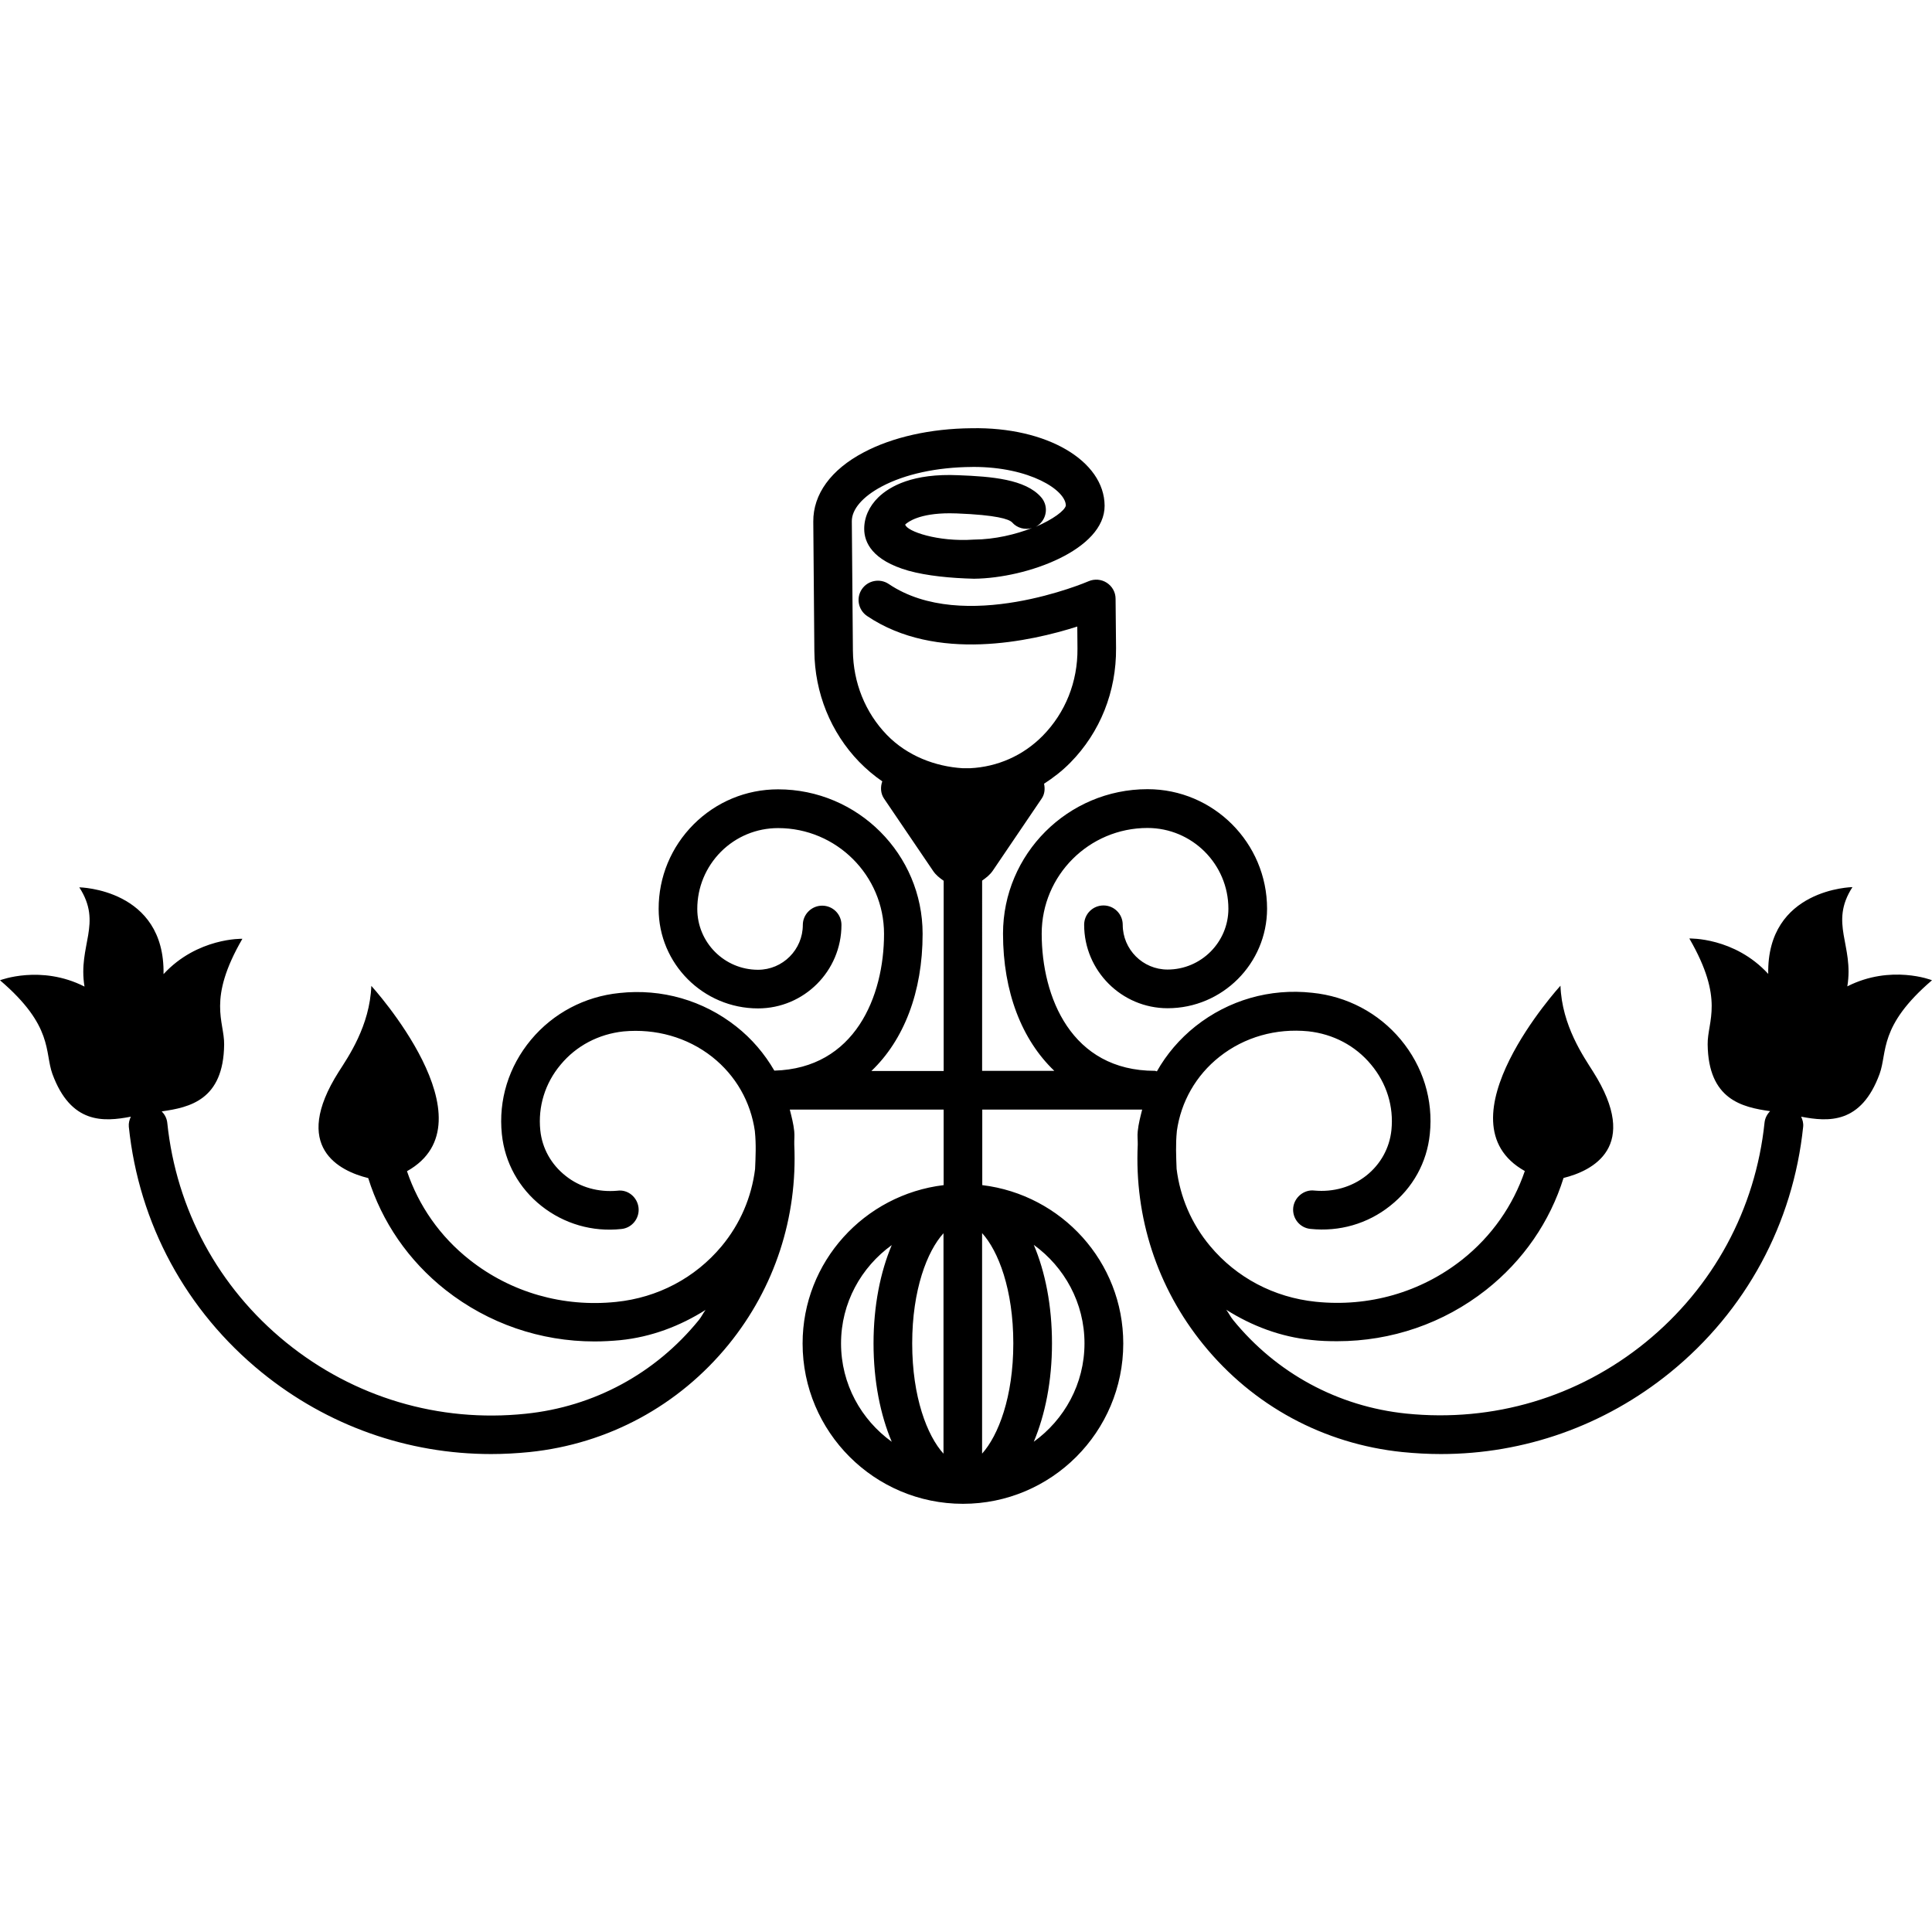
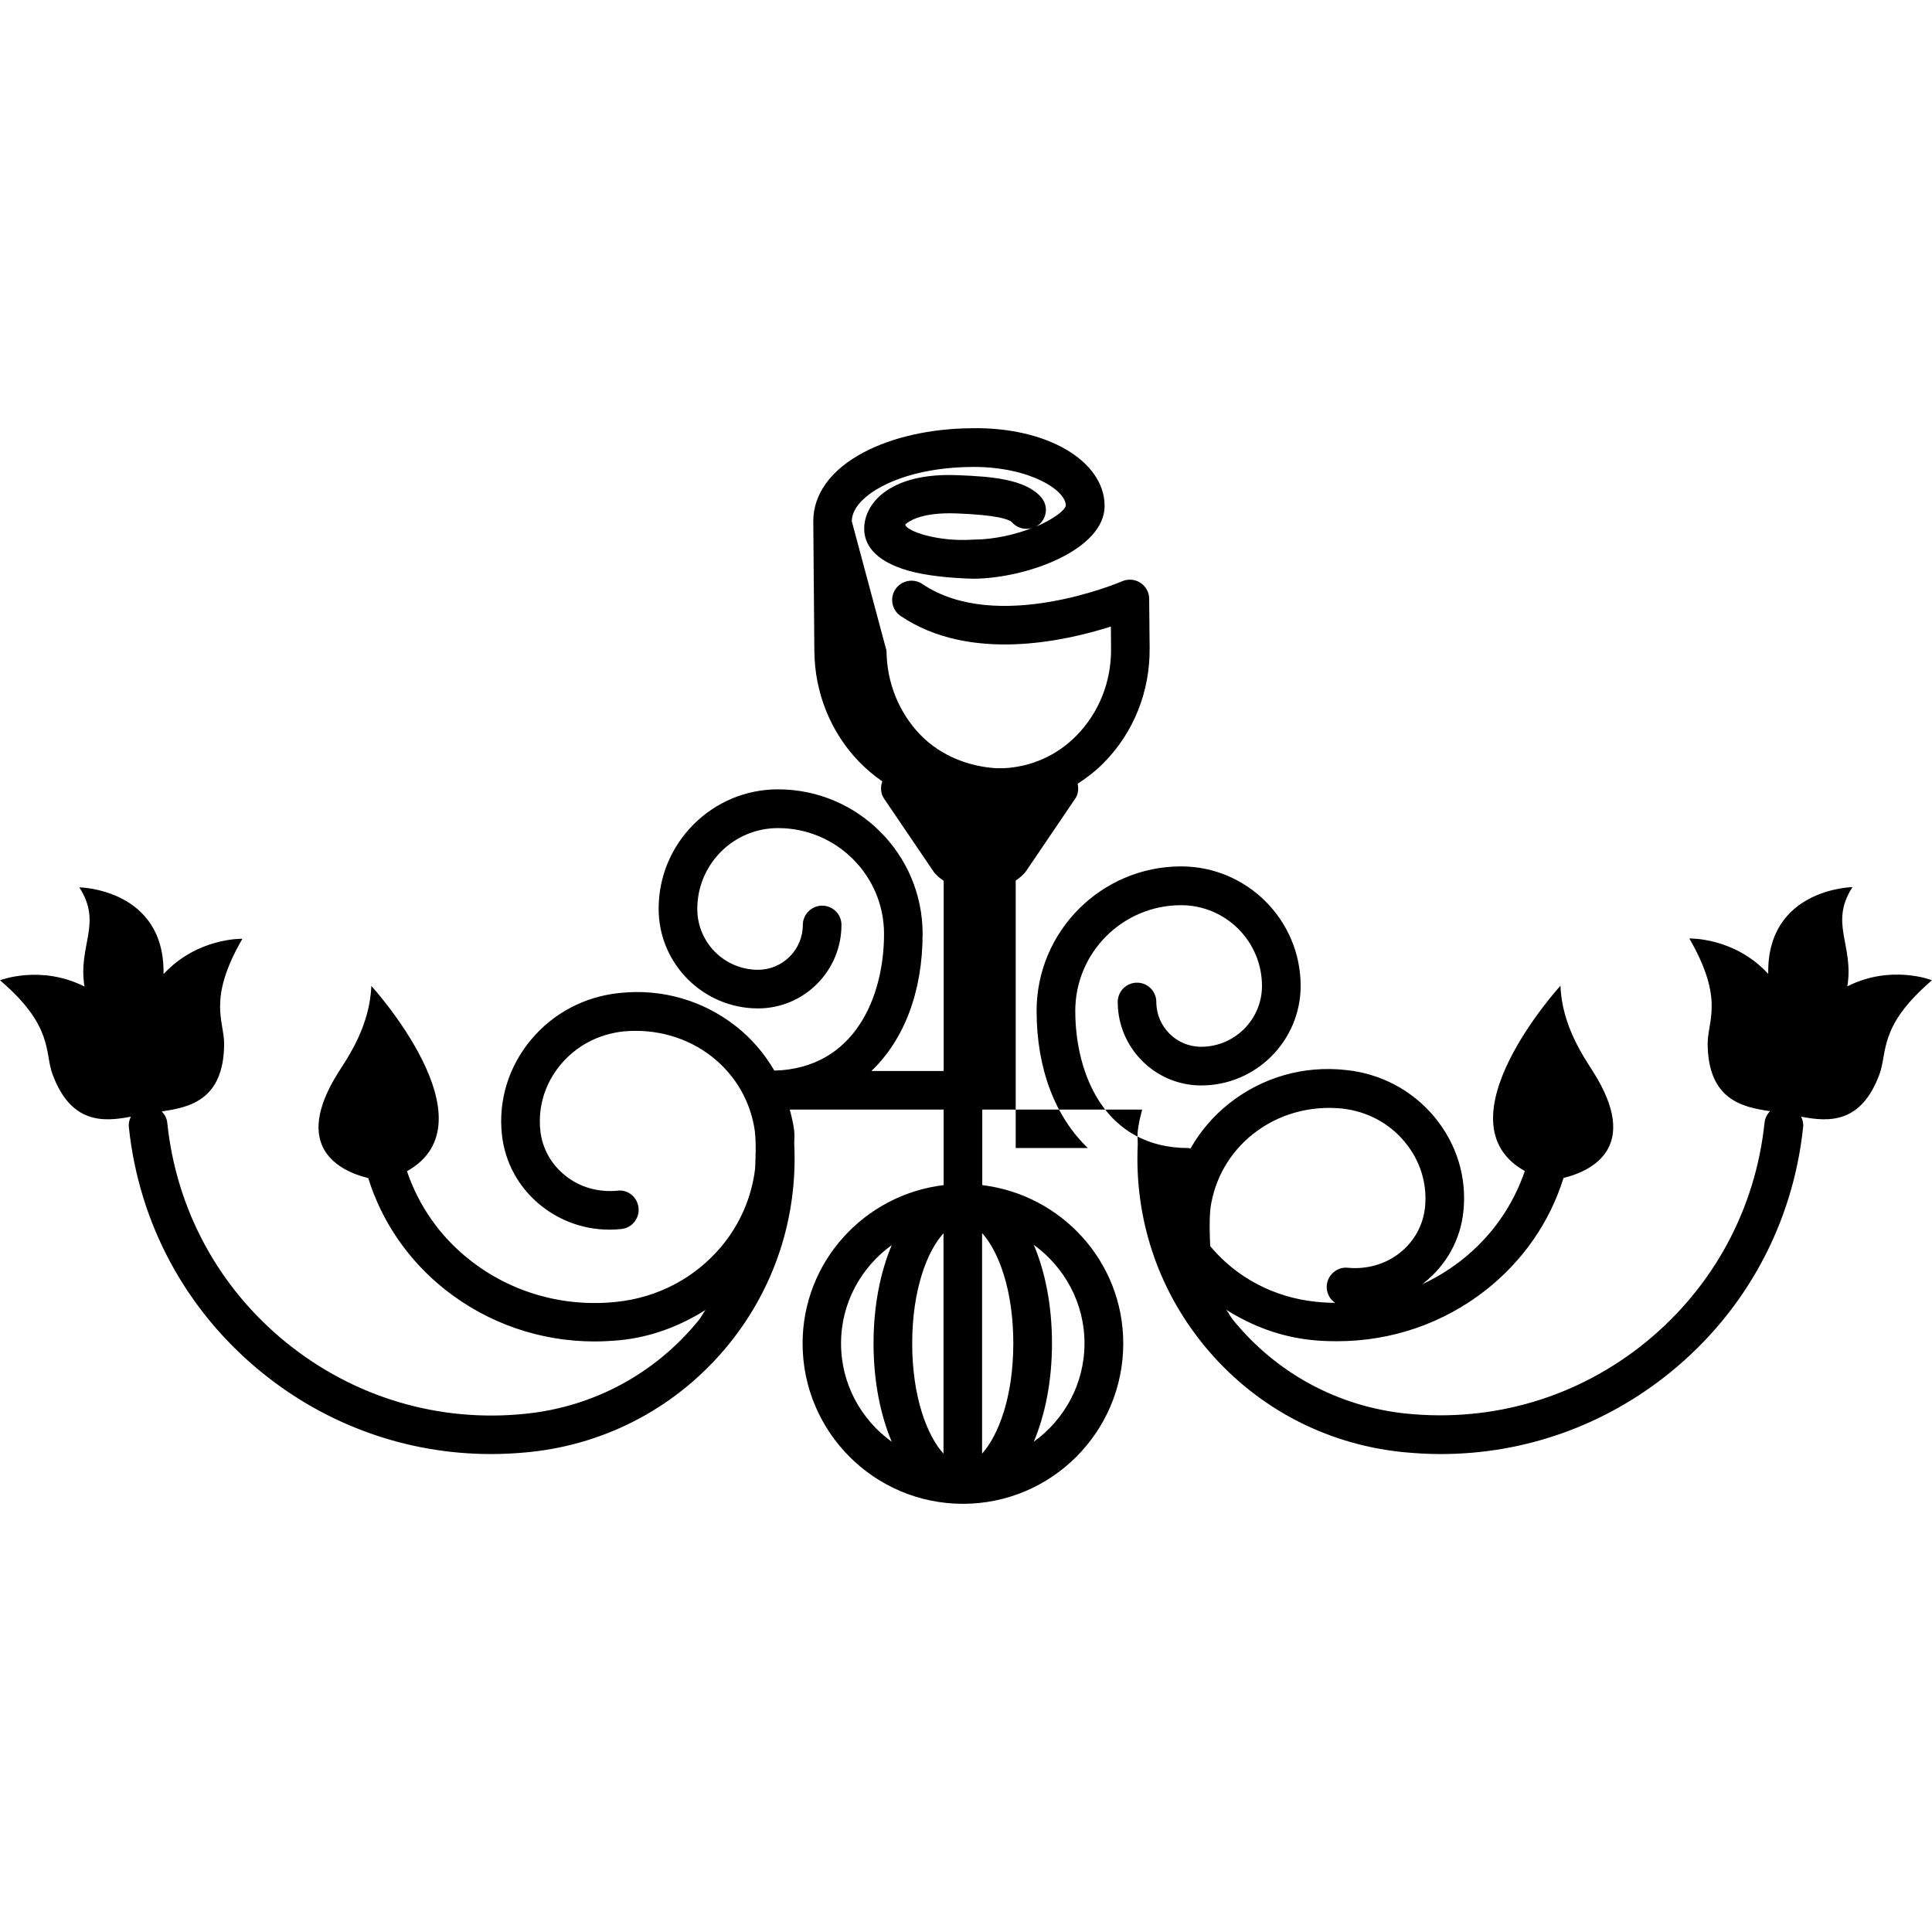
<svg xmlns="http://www.w3.org/2000/svg" fill="#000000" version="1.1" id="Capa_1" width="800px" height="800px" viewBox="0 0 215.99 215.99" xml:space="preserve">
  <g>
    <g>
-       <path d="M206.524,110.271c0.765-4.611-2.052-7.029,0.574-11.096c0,0-9.581,0.161-9.418,9.703     c-3.781-4.121-8.817-3.957-8.817-3.957c3.961,6.847,2.015,9.226,2.046,11.825c0.069,6.201,3.871,7.035,6.982,7.478     c-0.332,0.338-0.569,0.775-0.622,1.276c-1.013,9.692-5.737,18.404-13.289,24.559c-7.562,6.148-17.039,8.965-26.763,7.974     c-7.642-0.786-14.518-4.515-19.359-10.463c-0.295-0.354-0.495-0.791-0.77-1.145c2.853,1.804,6.064,3.032,9.545,3.381     c0.96,0.11,1.909,0.137,2.869,0.137c6.054,0,11.875-1.993,16.632-5.737c4.166-3.285,7.141-7.631,8.664-12.514     c3.19-0.791,8.665-3.434,3.296-11.897c-1.033-1.646-3.48-5.126-3.639-9.598c0,0-13.863,15.198-3.986,20.72     c-1.313,3.854-3.696,7.288-7.003,9.908c-4.62,3.649-10.437,5.326-16.39,4.704c-4.646-0.485-8.828-2.684-11.781-6.217     c-2.109-2.516-3.364-5.501-3.755-8.633c-0.053-1.393-0.116-2.784,0.026-4.188c0-0.016-0.005-0.026,0-0.036     c0.459-3.27,2.125-6.223,4.772-8.316c2.795-2.21,6.328-3.196,9.925-2.843c2.773,0.301,5.263,1.604,7.014,3.718     c1.745,2.083,2.553,4.693,2.278,7.336c-0.211,2.004-1.213,3.817-2.821,5.088c-1.641,1.287-3.687,1.852-5.79,1.662     c-1.155-0.143-2.247,0.754-2.368,1.924c-0.116,1.188,0.743,2.247,1.925,2.363c3.232,0.337,6.396-0.57,8.912-2.579     c2.536-1.999,4.113-4.847,4.435-8.021c0.401-3.829-0.759-7.567-3.253-10.568c-2.484-2.975-5.996-4.836-9.888-5.229     c-4.736-0.524-9.366,0.825-13.052,3.741c-1.788,1.424-3.233,3.122-4.319,5.042c-0.084-0.011-0.147-0.059-0.227-0.059     c-9.34,0-12.651-8.25-12.651-15.335c0-6.523,5.3-11.815,11.828-11.815c4.994,0,9.044,4.05,9.044,9.028     c0,3.736-3.048,6.8-6.803,6.8c-2.763,0-5.01-2.247-5.01-5.007c0-1.205-0.97-2.159-2.151-2.159c-1.202,0-2.162,0.97-2.162,2.159     c0,5.137,4.188,9.331,9.334,9.331c6.117,0,11.106-4.988,11.116-11.124c0-7.354-5.985-13.365-13.362-13.365     c-8.912,0-16.158,7.259-16.158,16.152c0,6.534,2.115,11.881,5.732,15.335h-8.068V98.45c0.438-0.314,0.865-0.63,1.197-1.118     l5.474-8.076c0.332-0.498,0.369-1.076,0.253-1.638c1.044-0.675,2.041-1.447,2.938-2.359c3.338-3.391,5.152-7.95,5.11-12.804     l-0.053-5.513c0-0.728-0.369-1.393-0.986-1.793c-0.596-0.388-1.371-0.454-2.036-0.166c-0.132,0.063-13.964,5.967-22.346,0.3     c-0.989-0.659-2.333-0.393-2.995,0.585c-0.67,0.986-0.406,2.331,0.583,3c7.736,5.218,18.351,2.819,23.499,1.179l0.021,2.468     c0.032,3.715-1.35,7.158-3.876,9.734c-2.198,2.236-5.078,3.488-8.126,3.636h-0.83c-3.057-0.189-6.189-1.368-8.48-3.728     c-2.417-2.5-3.762-5.848-3.794-9.416L95.23,58.285c-0.013-1.34,1.203-2.758,3.335-3.892c2.607-1.389,6.183-2.162,10.072-2.188     c0.063-0.005,0.132-0.005,0.195-0.005c6.286,0,10.314,2.582,10.325,4.324c-0.127,0.564-1.424,1.535-3.364,2.368     c0.137-0.077,0.279-0.164,0.4-0.277c0.896-0.788,0.986-2.148,0.19-3.04c-1.751-1.999-5.521-2.305-9.231-2.447     c-5.094-0.232-7.67,1.231-8.954,2.468c-1.037,1.01-1.598,2.272-1.582,3.56c0.01,1.474,0.88,3.488,4.946,4.648     c2.057,0.572,4.725,0.833,7.333,0.896c5.969-0.063,14.634-3.262,14.597-8.177c-0.042-4.994-6.434-8.812-14.877-8.648     c-4.569,0.037-8.851,0.997-12.06,2.7c-3.66,1.928-5.658,4.68-5.632,7.747l0.119,14.458c0.04,4.683,1.822,9.094,5.012,12.393     c0.799,0.814,1.664,1.55,2.582,2.18c-0.222,0.633-0.195,1.339,0.189,1.915l5.475,8.071c0.329,0.499,0.762,0.823,1.199,1.128     v21.265h-8.079c3.618-3.453,5.725-8.801,5.725-15.335c0-8.904-7.249-16.152-16.158-16.152c-3.567,0-6.921,1.395-9.444,3.916     c-2.521,2.533-3.913,5.888-3.908,9.45c0,6.135,4.983,11.125,11.111,11.125c5.142,0,9.326-4.18,9.326-9.337     c0-1.194-0.965-2.149-2.159-2.149s-2.16,0.984-2.16,2.149c0,2.771-2.247,5.018-5.007,5.018c-3.747,0-6.792-3.04-6.792-6.8     c0-2.407,0.938-4.675,2.647-6.399c1.706-1.701,3.974-2.64,6.392-2.64c6.523,0,11.839,5.303,11.839,11.826     c0,6.971-3.246,15.045-12.264,15.287c-1.086-1.872-2.502-3.549-4.261-4.936c-3.689-2.911-8.316-4.256-13.052-3.741     c-3.895,0.393-7.409,2.254-9.893,5.229c-2.495,3-3.652,6.739-3.256,10.557c0.33,3.175,1.906,6.033,4.443,8.037     c2.523,1.988,5.687,2.911,8.91,2.562c1.189-0.11,2.048-1.181,1.93-2.362c-0.119-1.181-1.189-2.088-2.37-1.919     c-2.112,0.189-4.164-0.364-5.791-1.667c-1.614-1.276-2.618-3.079-2.824-5.083c-0.274-2.647,0.53-5.273,2.272-7.341     c1.756-2.12,4.251-3.417,7.022-3.718c3.591-0.332,7.127,0.644,9.924,2.848c2.65,2.099,4.309,5.041,4.772,8.316     c0,0.01-0.005,0.021,0,0.037c0.148,1.413,0.082,2.815,0.021,4.187c-0.393,3.133-1.651,6.117-3.752,8.638     c-2.948,3.528-7.127,5.738-11.778,6.213c-5.922,0.616-11.76-1.05-16.382-4.704c-3.322-2.616-5.698-6.054-7.003-9.909     c9.875-5.516-3.987-20.719-3.987-20.719c-0.166,4.477-2.603,7.973-3.644,9.603c-5.369,8.458,0.108,11.101,3.298,11.886     c1.524,4.889,4.498,9.239,8.662,12.52c4.762,3.739,10.578,5.743,16.638,5.743c0.949,0,1.912-0.053,2.871-0.143     c3.473-0.349,6.687-1.577,9.542-3.38c-0.274,0.358-0.464,0.785-0.762,1.144c-4.844,5.959-11.717,9.683-19.364,10.463     c-9.682,1.007-19.19-1.825-26.763-7.968c-7.565-6.145-12.285-14.866-13.289-24.559c-0.053-0.512-0.295-0.939-0.62-1.276     c3.116-0.443,6.911-1.266,6.977-7.478c0.032-2.605-1.917-4.994,2.041-11.82c0,0-5.034-0.146-8.817,3.952     c0.171-9.548-9.418-9.703-9.418-9.703c2.634,4.065-0.18,6.486,0.583,11.095C4.57,107.818,0,109.59,0,109.59     c6.004,5.126,4.968,8.021,5.859,10.474c2.07,5.632,5.74,5.357,8.77,4.777c-0.161,0.338-0.264,0.718-0.227,1.123     c1.123,10.843,6.404,20.593,14.866,27.47c7.343,5.959,16.313,9.123,25.634,9.123c1.427,0,2.855-0.079,4.292-0.222     c8.791-0.907,16.699-5.188,22.27-12.034c5.163-6.359,7.707-14.228,7.333-22.338c-0.016-0.506,0.05-1.002-0.005-1.498     c-0.084-0.828-0.295-1.624-0.496-2.42h17.2v8.447c-8.862,1.071-15.768,8.564-15.768,17.703c0,9.894,8.04,17.925,17.927,17.925     c9.891,0,17.922-8.031,17.922-17.925c0-9.139-6.903-16.632-15.763-17.703v-8.447h17.877c-0.2,0.796-0.411,1.592-0.495,2.42     c-0.059,0.512,0.01,0.997,0,1.498c-0.38,8.11,2.162,15.979,7.324,22.338c5.563,6.861,13.479,11.133,22.27,12.034     c1.445,0.143,2.869,0.222,4.298,0.222c9.329,0,18.305-3.175,25.635-9.123c8.458-6.871,13.737-16.627,14.865-27.47     c0.043-0.405-0.068-0.785-0.227-1.123c3.038,0.58,6.703,0.854,8.77-4.777c0.892-2.452-0.132-5.348,5.859-10.474     C215.974,109.569,211.391,107.797,206.524,110.271z M108.844,60.326c-4.003,0.277-7.486-0.928-7.647-1.685     c0.322-0.306,1.587-1.258,4.973-1.258c0.253,0,0.517,0.006,0.793,0.016c4.448,0.174,5.81,0.633,6.179,0.994     c0.563,0.654,1.45,0.865,2.23,0.643C113.558,59.732,111.259,60.31,108.844,60.326z M99.694,161.186     c-3.417-2.468-5.669-6.449-5.669-11c0-4.535,2.252-8.518,5.669-10.99c-1.268,3.006-2.036,6.766-2.036,10.99     C97.659,154.425,98.426,158.185,99.694,161.186z M105.479,162.515c-1.821-2.004-3.499-6.317-3.499-12.329     c0-5.996,1.677-10.315,3.499-12.314V162.515z M115.573,139.169c3.417,2.479,5.669,6.476,5.669,11.011s-2.252,8.532-5.669,11     c1.266-3.011,2.035-6.76,2.035-11S116.849,142.186,115.573,139.169z M113.284,150.18c0,6.012-1.682,10.314-3.49,12.329v-24.653     C111.613,139.854,113.284,144.174,113.284,150.18z" />
+       <path d="M206.524,110.271c0.765-4.611-2.052-7.029,0.574-11.096c0,0-9.581,0.161-9.418,9.703     c-3.781-4.121-8.817-3.957-8.817-3.957c3.961,6.847,2.015,9.226,2.046,11.825c0.069,6.201,3.871,7.035,6.982,7.478     c-0.332,0.338-0.569,0.775-0.622,1.276c-1.013,9.692-5.737,18.404-13.289,24.559c-7.562,6.148-17.039,8.965-26.763,7.974     c-7.642-0.786-14.518-4.515-19.359-10.463c-0.295-0.354-0.495-0.791-0.77-1.145c2.853,1.804,6.064,3.032,9.545,3.381     c0.96,0.11,1.909,0.137,2.869,0.137c6.054,0,11.875-1.993,16.632-5.737c4.166-3.285,7.141-7.631,8.664-12.514     c3.19-0.791,8.665-3.434,3.296-11.897c-1.033-1.646-3.48-5.126-3.639-9.598c0,0-13.863,15.198-3.986,20.72     c-1.313,3.854-3.696,7.288-7.003,9.908c-4.62,3.649-10.437,5.326-16.39,4.704c-4.646-0.485-8.828-2.684-11.781-6.217     c-0.053-1.393-0.116-2.784,0.026-4.188c0-0.016-0.005-0.026,0-0.036     c0.459-3.27,2.125-6.223,4.772-8.316c2.795-2.21,6.328-3.196,9.925-2.843c2.773,0.301,5.263,1.604,7.014,3.718     c1.745,2.083,2.553,4.693,2.278,7.336c-0.211,2.004-1.213,3.817-2.821,5.088c-1.641,1.287-3.687,1.852-5.79,1.662     c-1.155-0.143-2.247,0.754-2.368,1.924c-0.116,1.188,0.743,2.247,1.925,2.363c3.232,0.337,6.396-0.57,8.912-2.579     c2.536-1.999,4.113-4.847,4.435-8.021c0.401-3.829-0.759-7.567-3.253-10.568c-2.484-2.975-5.996-4.836-9.888-5.229     c-4.736-0.524-9.366,0.825-13.052,3.741c-1.788,1.424-3.233,3.122-4.319,5.042c-0.084-0.011-0.147-0.059-0.227-0.059     c-9.34,0-12.651-8.25-12.651-15.335c0-6.523,5.3-11.815,11.828-11.815c4.994,0,9.044,4.05,9.044,9.028     c0,3.736-3.048,6.8-6.803,6.8c-2.763,0-5.01-2.247-5.01-5.007c0-1.205-0.97-2.159-2.151-2.159c-1.202,0-2.162,0.97-2.162,2.159     c0,5.137,4.188,9.331,9.334,9.331c6.117,0,11.106-4.988,11.116-11.124c0-7.354-5.985-13.365-13.362-13.365     c-8.912,0-16.158,7.259-16.158,16.152c0,6.534,2.115,11.881,5.732,15.335h-8.068V98.45c0.438-0.314,0.865-0.63,1.197-1.118     l5.474-8.076c0.332-0.498,0.369-1.076,0.253-1.638c1.044-0.675,2.041-1.447,2.938-2.359c3.338-3.391,5.152-7.95,5.11-12.804     l-0.053-5.513c0-0.728-0.369-1.393-0.986-1.793c-0.596-0.388-1.371-0.454-2.036-0.166c-0.132,0.063-13.964,5.967-22.346,0.3     c-0.989-0.659-2.333-0.393-2.995,0.585c-0.67,0.986-0.406,2.331,0.583,3c7.736,5.218,18.351,2.819,23.499,1.179l0.021,2.468     c0.032,3.715-1.35,7.158-3.876,9.734c-2.198,2.236-5.078,3.488-8.126,3.636h-0.83c-3.057-0.189-6.189-1.368-8.48-3.728     c-2.417-2.5-3.762-5.848-3.794-9.416L95.23,58.285c-0.013-1.34,1.203-2.758,3.335-3.892c2.607-1.389,6.183-2.162,10.072-2.188     c0.063-0.005,0.132-0.005,0.195-0.005c6.286,0,10.314,2.582,10.325,4.324c-0.127,0.564-1.424,1.535-3.364,2.368     c0.137-0.077,0.279-0.164,0.4-0.277c0.896-0.788,0.986-2.148,0.19-3.04c-1.751-1.999-5.521-2.305-9.231-2.447     c-5.094-0.232-7.67,1.231-8.954,2.468c-1.037,1.01-1.598,2.272-1.582,3.56c0.01,1.474,0.88,3.488,4.946,4.648     c2.057,0.572,4.725,0.833,7.333,0.896c5.969-0.063,14.634-3.262,14.597-8.177c-0.042-4.994-6.434-8.812-14.877-8.648     c-4.569,0.037-8.851,0.997-12.06,2.7c-3.66,1.928-5.658,4.68-5.632,7.747l0.119,14.458c0.04,4.683,1.822,9.094,5.012,12.393     c0.799,0.814,1.664,1.55,2.582,2.18c-0.222,0.633-0.195,1.339,0.189,1.915l5.475,8.071c0.329,0.499,0.762,0.823,1.199,1.128     v21.265h-8.079c3.618-3.453,5.725-8.801,5.725-15.335c0-8.904-7.249-16.152-16.158-16.152c-3.567,0-6.921,1.395-9.444,3.916     c-2.521,2.533-3.913,5.888-3.908,9.45c0,6.135,4.983,11.125,11.111,11.125c5.142,0,9.326-4.18,9.326-9.337     c0-1.194-0.965-2.149-2.159-2.149s-2.16,0.984-2.16,2.149c0,2.771-2.247,5.018-5.007,5.018c-3.747,0-6.792-3.04-6.792-6.8     c0-2.407,0.938-4.675,2.647-6.399c1.706-1.701,3.974-2.64,6.392-2.64c6.523,0,11.839,5.303,11.839,11.826     c0,6.971-3.246,15.045-12.264,15.287c-1.086-1.872-2.502-3.549-4.261-4.936c-3.689-2.911-8.316-4.256-13.052-3.741     c-3.895,0.393-7.409,2.254-9.893,5.229c-2.495,3-3.652,6.739-3.256,10.557c0.33,3.175,1.906,6.033,4.443,8.037     c2.523,1.988,5.687,2.911,8.91,2.562c1.189-0.11,2.048-1.181,1.93-2.362c-0.119-1.181-1.189-2.088-2.37-1.919     c-2.112,0.189-4.164-0.364-5.791-1.667c-1.614-1.276-2.618-3.079-2.824-5.083c-0.274-2.647,0.53-5.273,2.272-7.341     c1.756-2.12,4.251-3.417,7.022-3.718c3.591-0.332,7.127,0.644,9.924,2.848c2.65,2.099,4.309,5.041,4.772,8.316     c0,0.01-0.005,0.021,0,0.037c0.148,1.413,0.082,2.815,0.021,4.187c-0.393,3.133-1.651,6.117-3.752,8.638     c-2.948,3.528-7.127,5.738-11.778,6.213c-5.922,0.616-11.76-1.05-16.382-4.704c-3.322-2.616-5.698-6.054-7.003-9.909     c9.875-5.516-3.987-20.719-3.987-20.719c-0.166,4.477-2.603,7.973-3.644,9.603c-5.369,8.458,0.108,11.101,3.298,11.886     c1.524,4.889,4.498,9.239,8.662,12.52c4.762,3.739,10.578,5.743,16.638,5.743c0.949,0,1.912-0.053,2.871-0.143     c3.473-0.349,6.687-1.577,9.542-3.38c-0.274,0.358-0.464,0.785-0.762,1.144c-4.844,5.959-11.717,9.683-19.364,10.463     c-9.682,1.007-19.19-1.825-26.763-7.968c-7.565-6.145-12.285-14.866-13.289-24.559c-0.053-0.512-0.295-0.939-0.62-1.276     c3.116-0.443,6.911-1.266,6.977-7.478c0.032-2.605-1.917-4.994,2.041-11.82c0,0-5.034-0.146-8.817,3.952     c0.171-9.548-9.418-9.703-9.418-9.703c2.634,4.065-0.18,6.486,0.583,11.095C4.57,107.818,0,109.59,0,109.59     c6.004,5.126,4.968,8.021,5.859,10.474c2.07,5.632,5.74,5.357,8.77,4.777c-0.161,0.338-0.264,0.718-0.227,1.123     c1.123,10.843,6.404,20.593,14.866,27.47c7.343,5.959,16.313,9.123,25.634,9.123c1.427,0,2.855-0.079,4.292-0.222     c8.791-0.907,16.699-5.188,22.27-12.034c5.163-6.359,7.707-14.228,7.333-22.338c-0.016-0.506,0.05-1.002-0.005-1.498     c-0.084-0.828-0.295-1.624-0.496-2.42h17.2v8.447c-8.862,1.071-15.768,8.564-15.768,17.703c0,9.894,8.04,17.925,17.927,17.925     c9.891,0,17.922-8.031,17.922-17.925c0-9.139-6.903-16.632-15.763-17.703v-8.447h17.877c-0.2,0.796-0.411,1.592-0.495,2.42     c-0.059,0.512,0.01,0.997,0,1.498c-0.38,8.11,2.162,15.979,7.324,22.338c5.563,6.861,13.479,11.133,22.27,12.034     c1.445,0.143,2.869,0.222,4.298,0.222c9.329,0,18.305-3.175,25.635-9.123c8.458-6.871,13.737-16.627,14.865-27.47     c0.043-0.405-0.068-0.785-0.227-1.123c3.038,0.58,6.703,0.854,8.77-4.777c0.892-2.452-0.132-5.348,5.859-10.474     C215.974,109.569,211.391,107.797,206.524,110.271z M108.844,60.326c-4.003,0.277-7.486-0.928-7.647-1.685     c0.322-0.306,1.587-1.258,4.973-1.258c0.253,0,0.517,0.006,0.793,0.016c4.448,0.174,5.81,0.633,6.179,0.994     c0.563,0.654,1.45,0.865,2.23,0.643C113.558,59.732,111.259,60.31,108.844,60.326z M99.694,161.186     c-3.417-2.468-5.669-6.449-5.669-11c0-4.535,2.252-8.518,5.669-10.99c-1.268,3.006-2.036,6.766-2.036,10.99     C97.659,154.425,98.426,158.185,99.694,161.186z M105.479,162.515c-1.821-2.004-3.499-6.317-3.499-12.329     c0-5.996,1.677-10.315,3.499-12.314V162.515z M115.573,139.169c3.417,2.479,5.669,6.476,5.669,11.011s-2.252,8.532-5.669,11     c1.266-3.011,2.035-6.76,2.035-11S116.849,142.186,115.573,139.169z M113.284,150.18c0,6.012-1.682,10.314-3.49,12.329v-24.653     C111.613,139.854,113.284,144.174,113.284,150.18z" />
    </g>
  </g>
</svg>